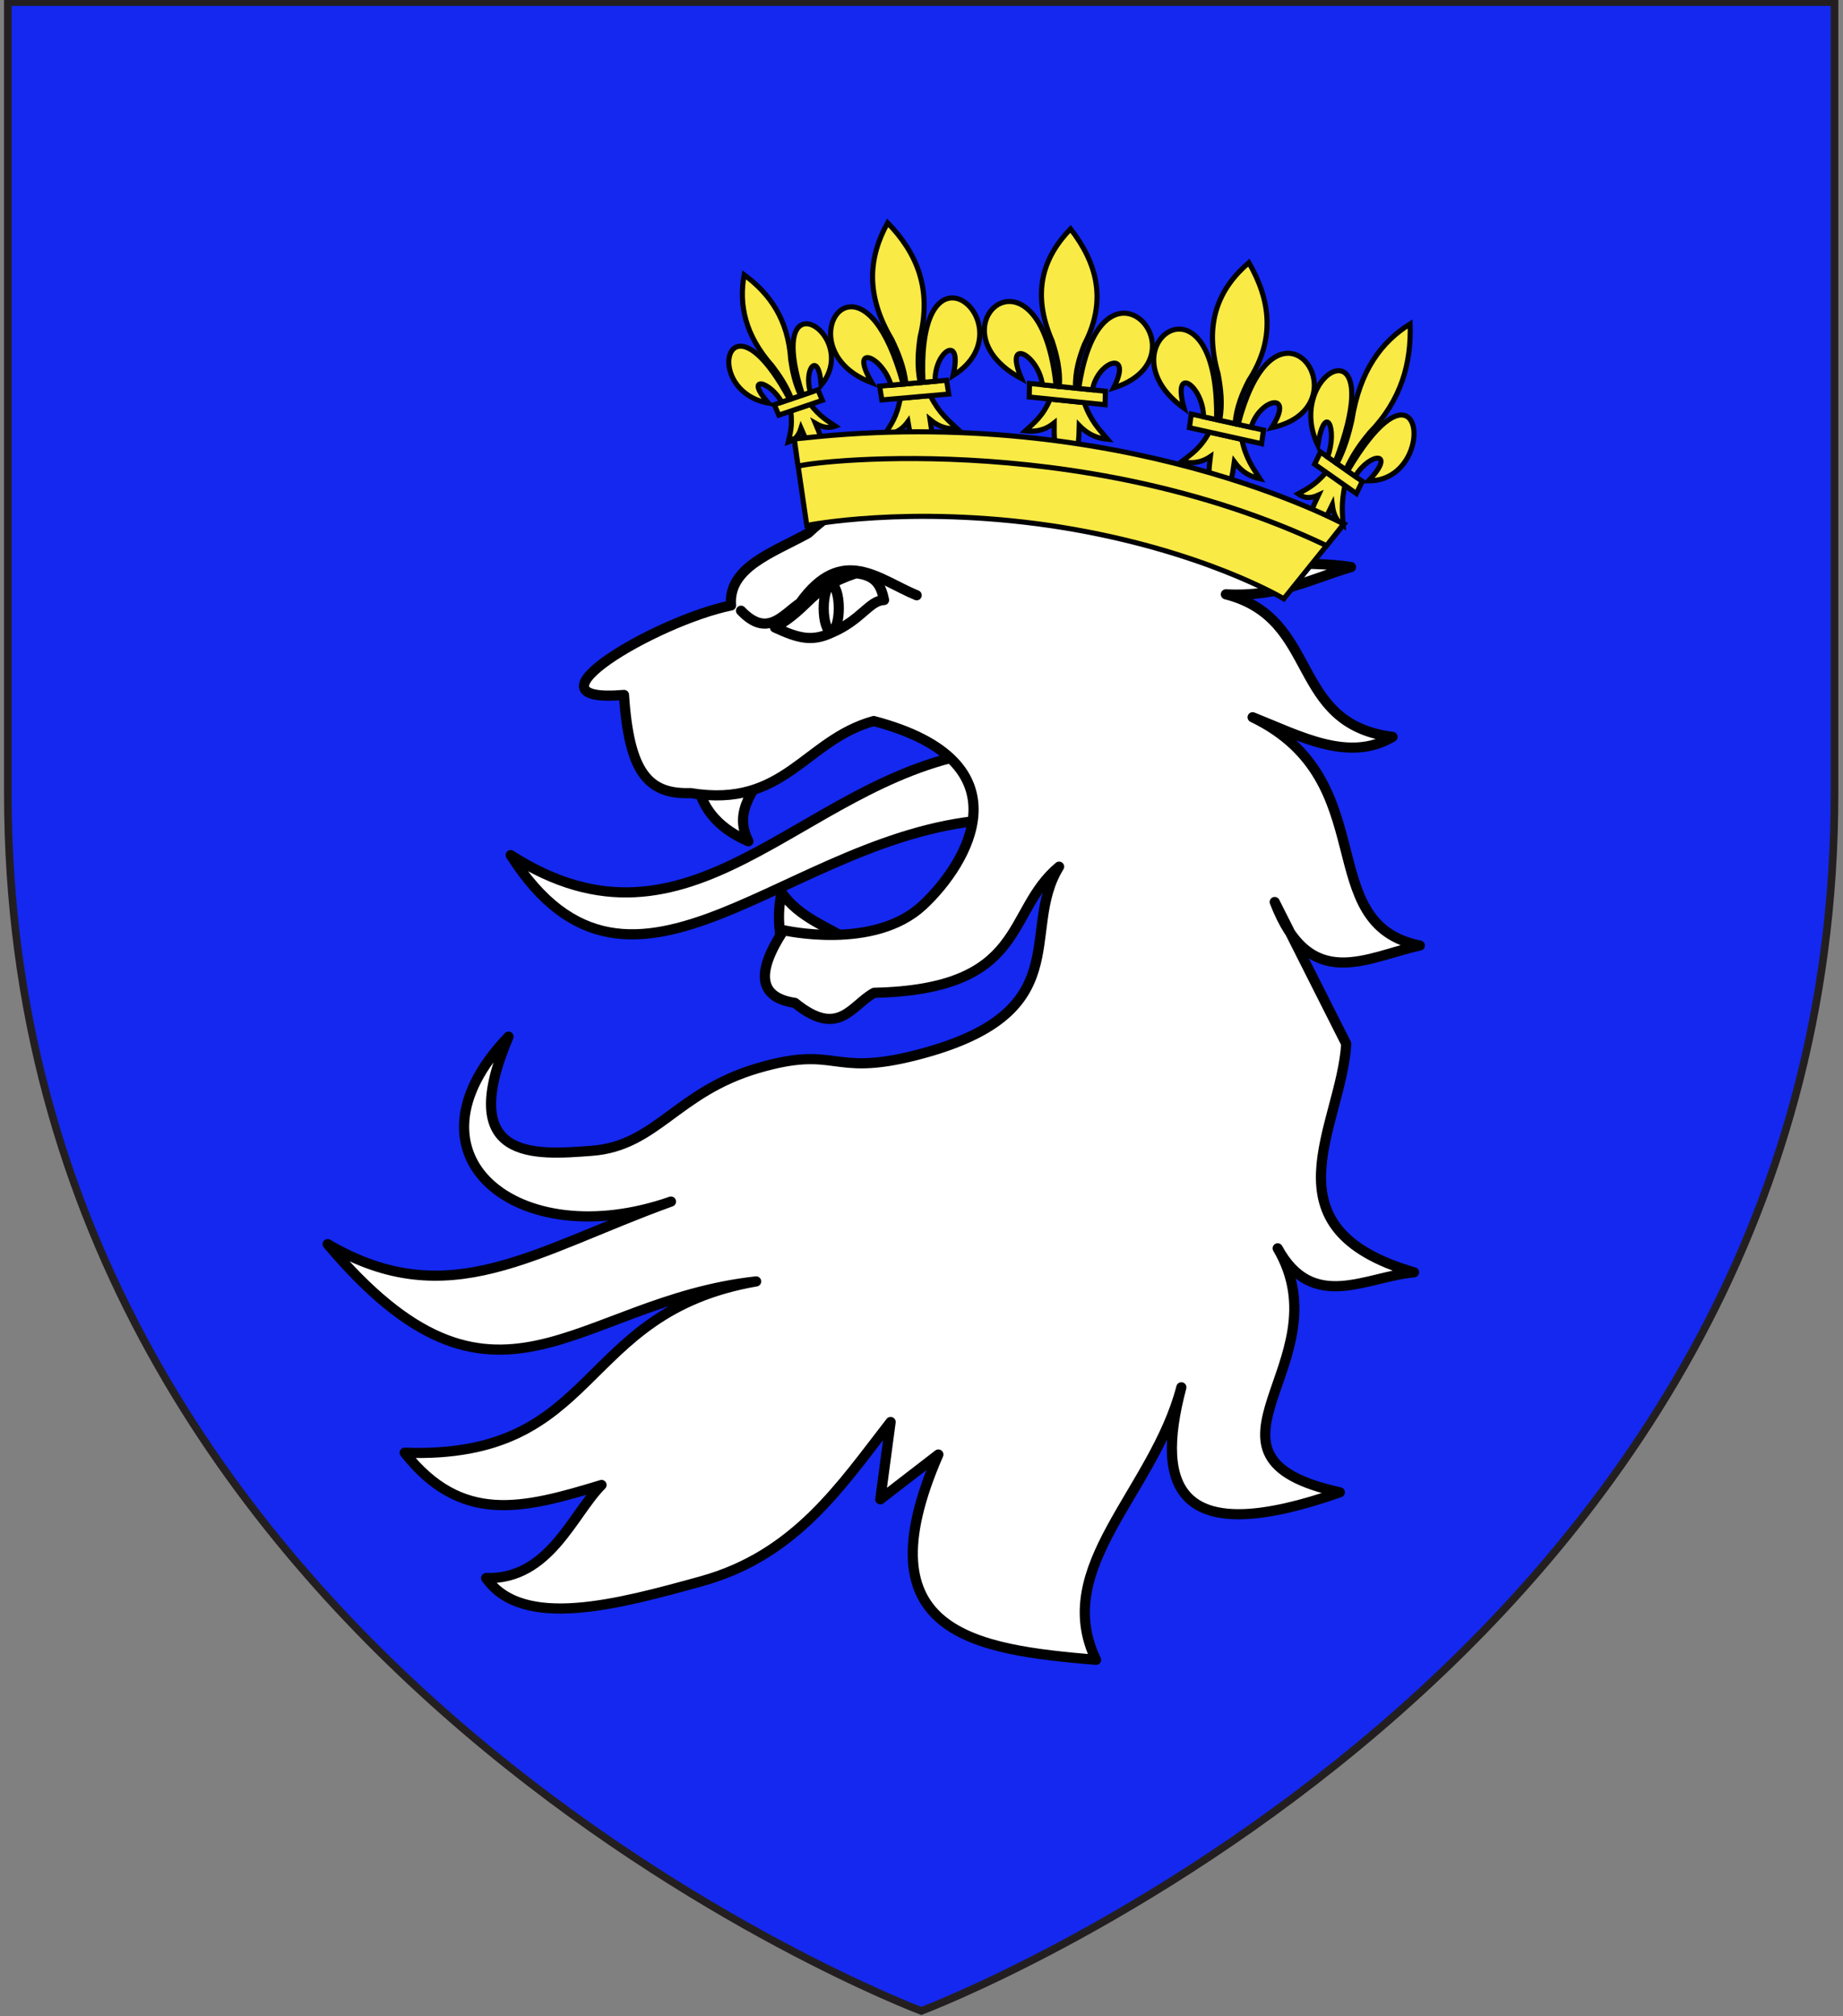
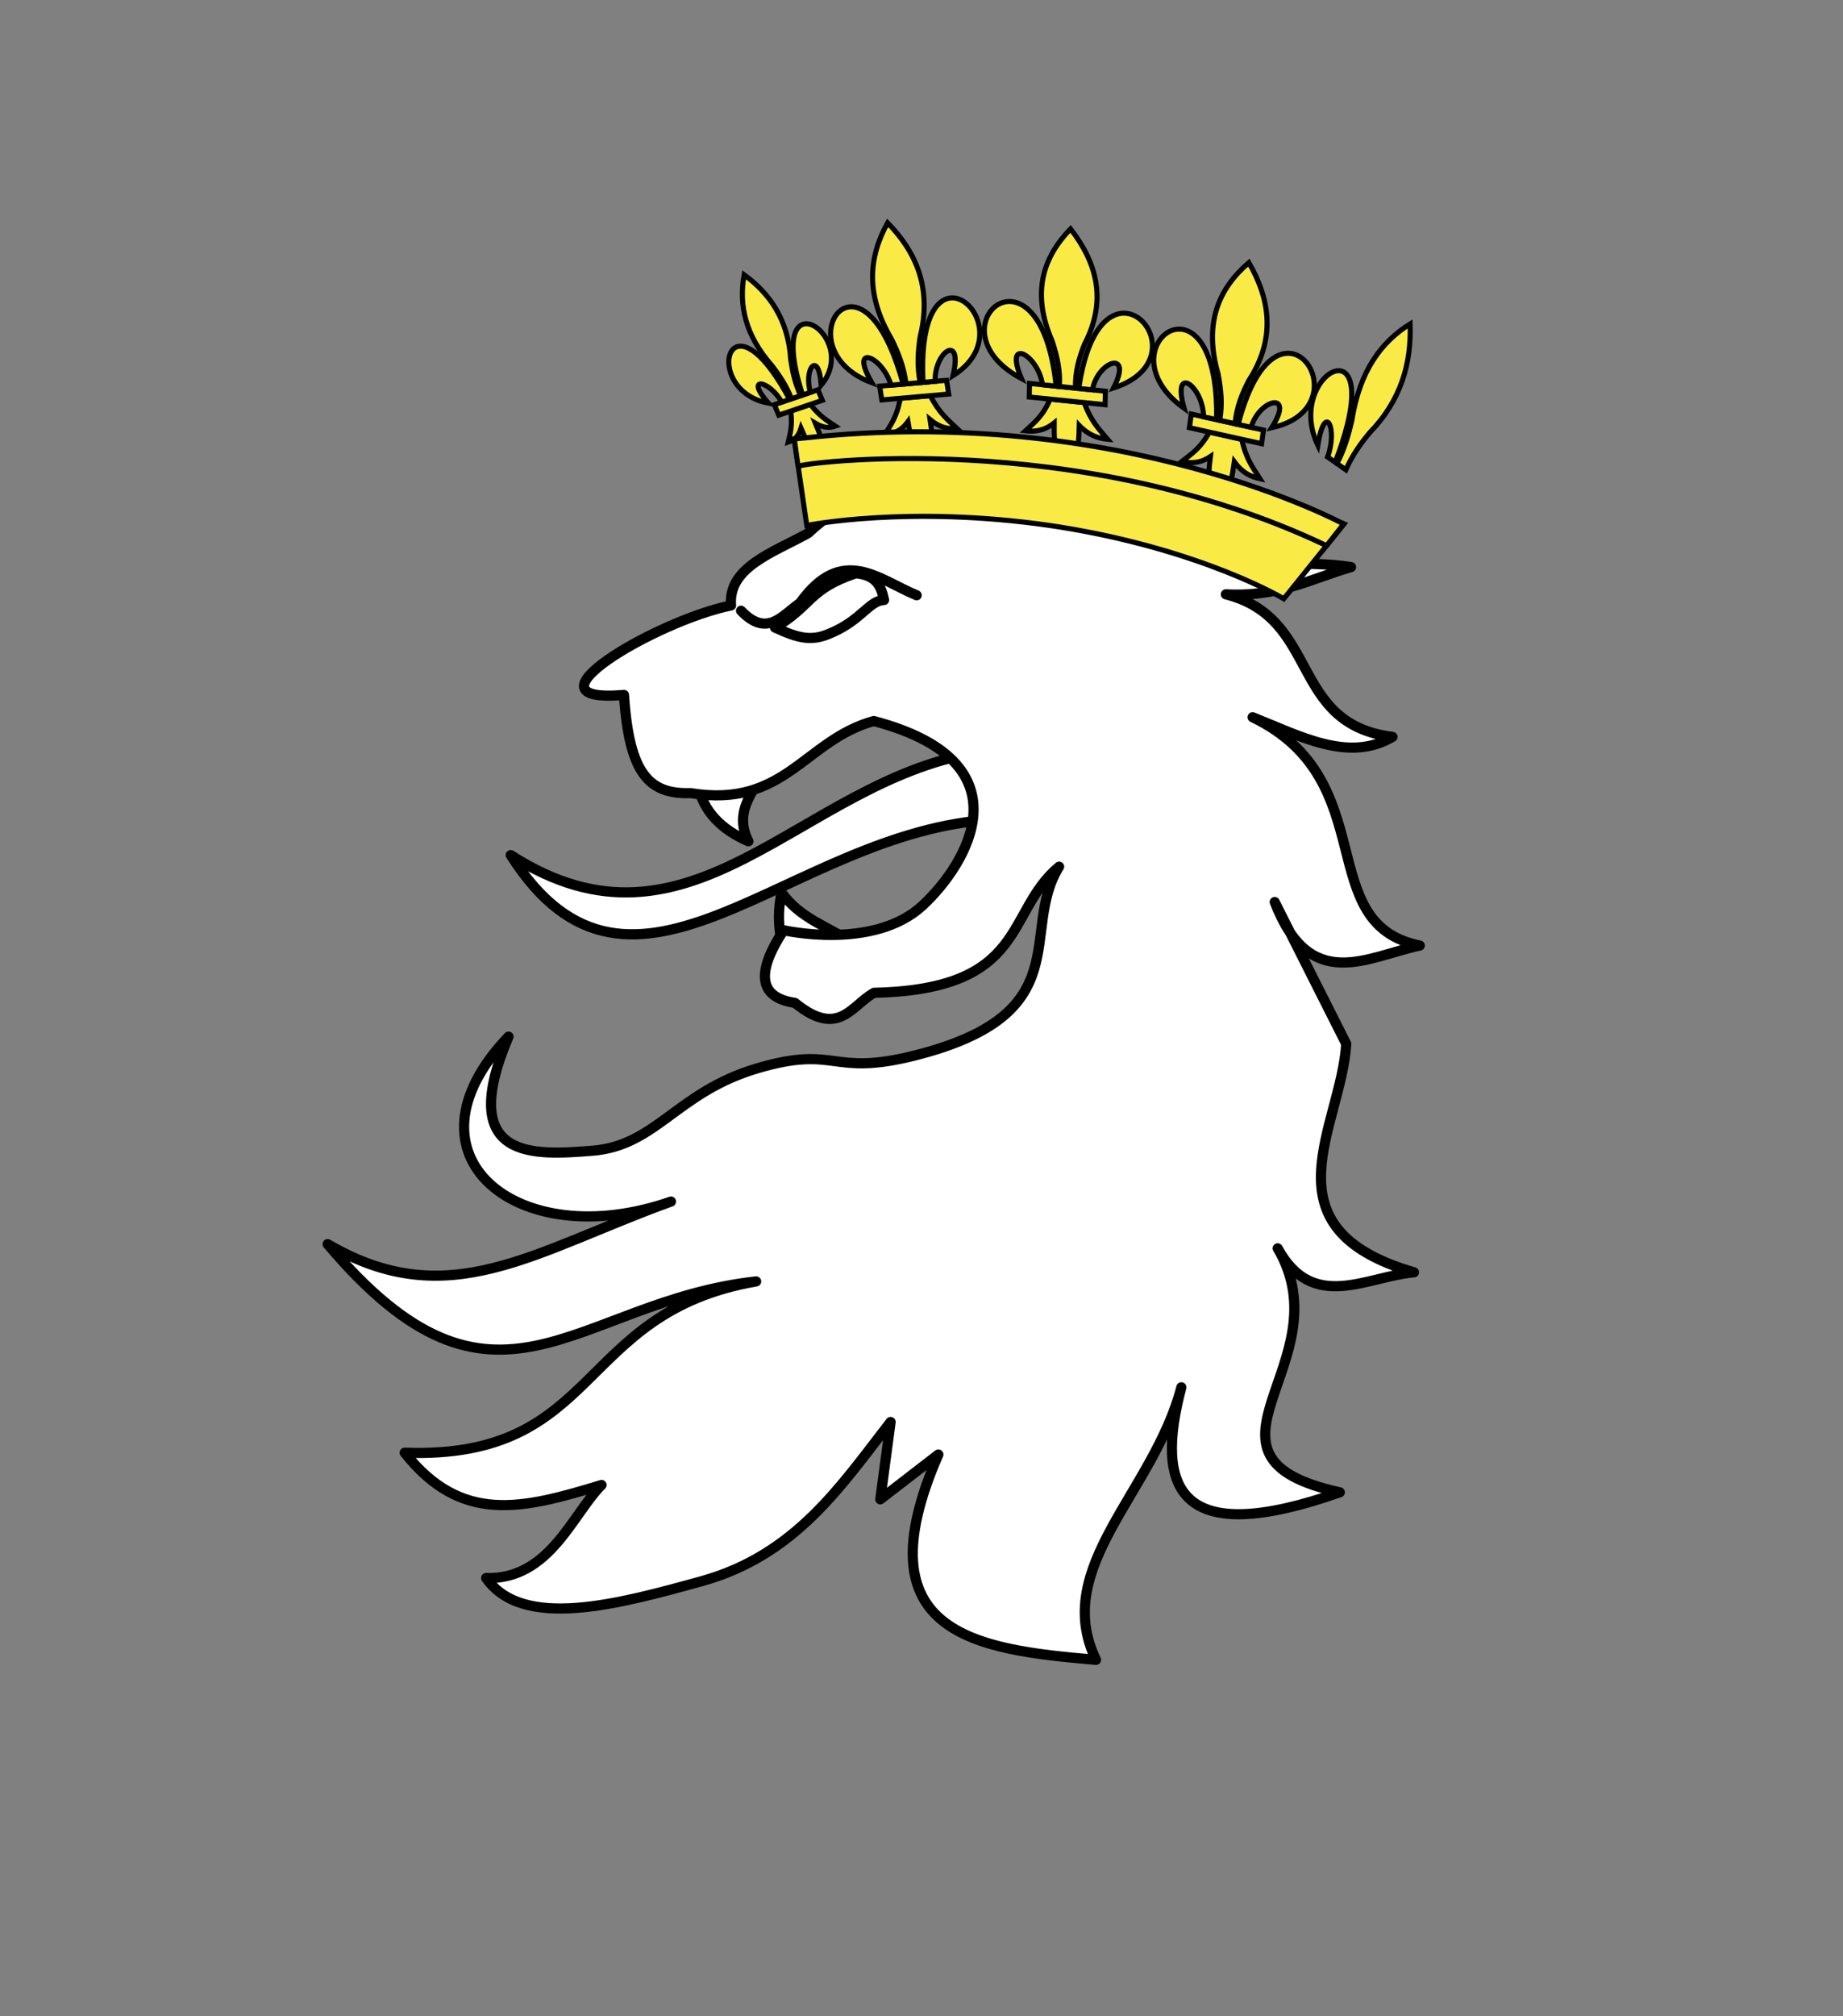
<svg xmlns="http://www.w3.org/2000/svg" version="1.1" id="Layer_1" x="0px" y="0px" width="181.417px" height="198.425px" viewBox="0.917 1.121 181.417 198.425" enable-background="new 0.917 1.121 181.417 198.425" xml:space="preserve">
  <rect x="0.917" y="1.121" width="181.417" height="198.425" fill="#808080" stroke="none" />
-   <path id="path1411_10_" fill="#1428F0" stroke="#231F20" stroke-width="0.75" d="M91.604,199.021c0,0-89.915-33.836-89.915-119.812  c0-85.982,0-77.884,0-77.884H181.5v77.884C181.5,165.185,91.604,199.021,91.604,199.021z" />
  <g>
    <g id="Tete" transform="matrix(0.984,-0.176,0.176,0.984,-23.517,33.088)">
      <path id="Langue" fill="#FFFFFF" stroke="#000000" stroke-linecap="round" stroke-linejoin="round" d="M111.082,62.686    c-17.482-0.132-31.266,16.201-46.705,1.864c8.497,20.765,27.421,2.42,47.424,4.924L111.082,62.686z" />
      <g id="Dents">
        <path id="path2476" fill="#FFFFFF" stroke="#000000" stroke-linecap="round" stroke-linejoin="round" d="M88.911,79.114     c0.348-2.072-0.009-3.542,1.071-6.238c1.329,2.8,3.854,4.072,5.882,5.979" />
        <path id="path2474" fill="#FFFFFF" stroke="#000000" stroke-linecap="round" stroke-linejoin="round" d="M83.728,61.107     c0.122,2.595,1.524,4.628,3.929,6.223c-1.019-3.326,1.701-5.044,3.432-7.188" />
      </g>
      <path id="Contour" fill="#FFFFFF" stroke="#000000" stroke-linecap="round" stroke-linejoin="round" d="M91.375,126.072    l-2.34,7.316l6.406-3.336c-10.697,16.059,0.182,19.537,11.724,22.632c-2.757-9.783,8.541-15.262,12.995-24.932    c-4.439,9.53-2.938,15.599,13.539,12.923c-15.368-6.357,2.754-12.446-1.792-24.721c2.272,6.832,8.095,4.275,12.798,4.688    c-14.02-6.935-4.527-15.367-2.609-23.316l-4.474-14.985c1.816,9.523,8.002,6.909,13.307,6.734    c-10.096-3.982-0.63-16.618-12.246-25.024c4.298,2.665,8.528,6.074,13.218,4.328c-9.84-3.053-4.9-12.718-13.68-16.704    c5.134,1.208,8.587-0.045,12.602-0.471c-4.262-1.513-8.457-1.079-12.808-5.031l-6.405-8.371l-18.852-3.6    c-4.929,0.522-9.715,1.534-13.984,4.309c-3.742,1.273-8.359,1.909-8.712,5.662c-7.528,0.182-22.689,5.82-11.929,6.816    c-0.862,7.664,0.651,10.072,4.75,10.669c8.874,3.14,11.981-3.162,19.006-3.809c14.365,6.65,6.664,15.415,1.569,18.706    c-5.539,3.58-13.927,0.005-13.927,0.005c-3.49,3.688-3.545,6.101-0.164,7.239c3.642,4.238,5.462,1.179,7.85,0.394    c15.018,2.346,14.065-5.588,20.118-9.016c-5.038,5.606-0.485,14.616-17.253,15.797c-8.656,0.611-7.271-2.397-15.504-1.487    c-8.235,0.909-11.131,5.76-17.436,5.125c-5.637-0.568-13.431-1.307-6.124-12.509c-13.109,9.568-2.847,21.336,12.887,18.8    c-14.165,2.425-23.524,7.141-34.018-1.828c12.922,22.363,22.869,9.821,40.891,11.043c-18.054-0.111-18.095,14.601-37.039,10.507    c4.257,7.932,10.393,7.514,18.522,6.539c-3.334,2.343-6.71,8.297-12.796,7.018c2.626,5.717,12.396,4.826,20.825,4.044    C79.875,137.331,85.505,131.349,91.375,126.072z" />
      <path id="Sourcil" fill="#FFFFFF" stroke="#000000" stroke-linecap="round" stroke-linejoin="round" d="M90.939,44.859    c2.067,3.115,3.941,1.133,5.858,0.269c5.077-4.955,8.031-0.892,11.434,1.278" />
      <path id="Oeil" fill="#FFFFFF" stroke="#000000" stroke-linecap="round" stroke-linejoin="round" d="M93.936,47.077    c2.055,1.441,3.307,2.01,5.291,1.508c3.216-0.713,4.295-2.493,5.76-2.284c-0.046-1.281-0.231-2.512-2.268-3.081    C97.83,43.938,97.939,45.595,93.936,47.077z" />
-       <ellipse id="Pupille" transform="matrix(-0.984 -0.176 0.176 -0.984 189.676 109.164)" fill="none" stroke="#000000" cx="99.672" cy="46.182" rx="0.744" ry="2.303" />
    </g>
    <g id="Couronne">
      <path id="path5493" fill="#F9EA45" stroke="#010202" stroke-width="0.5" d="M78.756,41.573c0.186,1.507-0.067,2.229-0.255,3.064    c0.535-0.178,1.001-0.508,1.263-1.372c0.898,2.083,1.407,2.729,2.195,3.265c0.2-0.85,0.116-1.659-0.773-3.749    c0.838,0.488,1.429,0.459,1.961,0.273c-0.76-0.513-1.485-0.9-2.463-2.136L78.756,41.573z" />
      <polygon id="rect5495" fill="#F9EA45" stroke="#010202" stroke-width="0.5" points="77.138,40.945 81.428,39.483 81.866,40.517     77.576,41.976   " />
      <path id="path5497" fill="#F9EA45" stroke="#010202" stroke-width="0.5" d="M74.167,28.164c-0.524,2.936,0.062,5.914,2.762,8.969    c0.727,0.958,1.412,1.973,1.896,3.234l0.91-0.309c-0.573-1.233-0.816-2.397-0.983-3.547    C78.505,32.617,76.736,30.044,74.167,28.164z" />
      <path id="path5499" fill="#F9EA45" stroke="#010202" stroke-width="0.5" d="M73.433,35.256c-1.535,0.586-0.943,4.783,3.119,5.542    c-2.398-2.74,0.094-2.271,1.318-0.104l0.775-0.265C76.271,35.989,74.415,34.879,73.433,35.256z" />
      <path id="path5501" fill="#F9EA45" stroke="#010202" stroke-width="0.5" d="M79.919,33.047c-0.977,0.363-1.489,2.309,0,6.949    l0.773-0.264c-0.694-2.349,0.824-4.188,1.06-0.708C84.259,36,81.491,32.457,79.919,33.047z" />
      <path id="path5503" fill="#F9EA45" stroke="#010202" stroke-width="0.5" d="M104.288,40.396c-0.726,1.708-1.589,2.338-2.435,3.125    c0.926,0.1,1.854,0,2.83-0.778c-0.039,2.704,0.301,3.667,1.146,4.662c0.869-0.792,1.28-1.704,1.329-4.408    c0.941,0.973,1.857,1.261,2.785,1.353c-0.811-0.958-1.644-1.765-2.297-3.609L104.288,40.396z" />
      <polygon id="rect5505" fill="#F9EA45" stroke="#010202" stroke-width="0.5" points="102.256,38.857 109.727,39.62 109.697,40.95     102.23,40.19   " />
      <path id="path5507" fill="#F9EA45" stroke="#010202" stroke-width="0.5" d="M106.297,23.645    c-2.749,2.843-3.859,6.326-1.809,11.042c0.461,1.414,0.818,2.863,0.707,4.468l1.588,0.165c-0.049-1.622,0.363-2.996,0.879-4.31    C109.891,30.729,108.925,27.037,106.297,23.645z" />
      <path id="path5509" fill="#F9EA45" stroke="#010202" stroke-width="0.5" d="M100.443,30.797c-2.709-0.207-4.618,4.58,1.027,7.587    c-1.805-4.217,1.655-2.369,2.059,0.6l1.352,0.139C104.254,33.112,102.184,30.928,100.443,30.797z" />
      <path id="path5511" fill="#F9EA45" stroke="#010202" stroke-width="0.5" d="M111.741,31.952c-1.718-0.143-3.796,1.654-4.64,7.398    l1.35,0.136c0.517-2.873,4.037-4.008,2.078-0.181C116.341,37.443,114.514,32.177,111.741,31.952z" />
      <path id="path5513" fill="#F9EA45" stroke="#010202" stroke-width="0.5" d="M89.534,40.319c-0.323,1.85-0.958,2.643-1.547,3.589    c0.816-0.065,1.601-0.335,2.303-1.295c0.447,2.737,0.909,3.644,1.817,4.497c0.607-0.959,0.804-1.949,0.366-4.692    c0.983,0.814,1.825,0.938,2.643,0.864c-0.867-0.819-1.731-1.479-2.624-3.225L89.534,40.319z" />
      <polygon id="rect5515" fill="#F9EA45" stroke="#010202" stroke-width="0.5" points="87.507,39.125 94.091,38.548 94.305,39.899     87.72,40.478   " />
      <path id="path5517" fill="#F9EA45" stroke="#010202" stroke-width="0.5" d="M88.291,23.05c-1.871,3.363-2.207,7.081,0.398,11.465    c0.65,1.345,1.22,2.744,1.407,4.383l1.399-0.122c-0.329-1.627-0.216-3.088-0.005-4.507C92.654,29.553,91.165,25.996,88.291,23.05z    " />
      <path id="path5519" fill="#F9EA45" stroke="#010202" stroke-width="0.5" d="M84.509,31.324c-2.381,0.278-3.175,5.453,2.233,7.469    c-2.304-3.926,1.01-2.689,1.887,0.235l1.19-0.105C88.208,32.972,86.034,31.142,84.509,31.324z" />
      <path id="path5521" fill="#F9EA45" stroke="#010202" stroke-width="0.5" d="M94.467,30.448c-1.508,0.172-2.982,2.358-2.691,8.304    l1.188-0.106c-0.065-2.994,2.774-4.773,1.763-0.555C99.415,35.159,96.898,30.177,94.467,30.448z" />
-       <path id="path5523" fill="#F9EA45" stroke="#010202" stroke-width="0.5" d="M131.456,47.6c-1.153,1.331-1.931,1.649-2.763,2.118    c0.508,0.364,1.099,0.541,2.007,0.125c-1.163,2.442-1.368,3.415-1.292,4.564c0.854-0.464,1.479-1.169,2.652-3.608    c0.146,1.159,0.568,1.69,1.082,2.045c-0.076-1.107-0.23-2.083,0.157-3.948L131.456,47.6z" />
-       <polygon id="rect5525" fill="#F9EA45" stroke="#010202" stroke-width="0.5" points="130.904,45.603 135.016,48.491     134.434,49.693 130.322,46.803   " />
      <path id="path5527" fill="#F9EA45" stroke="#010202" stroke-width="0.5" d="M139.723,32.997c-2.832,1.766-4.959,4.599-5.734,9.481    c-0.323,1.418-0.725,2.837-1.469,4.261l0.877,0.615c0.656-1.483,1.479-2.608,2.34-3.648    C138.863,40.479,139.852,36.845,139.723,32.997z" />
      <path id="path5529" fill="#F9EA45" stroke="#010202" stroke-width="0.5" d="M133.229,37.759c-1.521-0.985-4.676,2.797-2.595,7.182    c0.707-4.354,1.984-1.658,0.968,1.154l0.746,0.52C134.516,40.979,134.206,38.393,133.229,37.759z" />
-       <path id="path5531" fill="#F9EA45" stroke="#010202" stroke-width="0.5" d="M139.447,42.127c-0.961-0.631-2.95,0.388-5.879,5.345    l0.742,0.524c1.521-2.454,4.09-2.447,1.312,0.449C139.857,48.462,140.995,43.151,139.447,42.127z" />
      <path id="path5533" fill="#F9EA45" stroke="#010202" stroke-width="0.5" d="M119.957,43.645c-0.896,1.642-1.805,2.184-2.708,2.889    c0.88,0.199,1.785,0.201,2.813-0.483c-0.351,2.728-0.135,3.729,0.56,4.824c0.929-0.705,1.433-1.576,1.798-4.3    c0.79,1.083,1.641,1.471,2.521,1.662c-0.668-1.053-1.379-1.954-1.791-3.882L119.957,43.645z" />
      <polygon id="rect5535" fill="#F9EA45" stroke="#010202" stroke-width="0.5" points="118.18,41.869 125.287,43.445 125.105,44.787     117.999,43.211   " />
      <path id="path5537" fill="#F9EA45" stroke="#010202" stroke-width="0.5" d="M123.848,26.964    c-2.984,2.569-4.451,5.964-3.031,10.938c0.281,1.479,0.455,2.978,0.162,4.583l1.51,0.336c0.145-1.641,0.703-2.979,1.354-4.251    C126.484,34.498,125.984,30.667,123.848,26.964z" />
      <path id="path5539" fill="#F9EA45" stroke="#010202" stroke-width="0.5" d="M117.374,33.546c-2.59-0.499-4.985,4.123,0.103,7.759    c-1.244-4.44,1.873-2.208,1.916,0.832l1.285,0.283C120.775,36.293,119.034,33.869,117.374,33.546z" />
      <path id="path5541" fill="#F9EA45" stroke="#010202" stroke-width="0.5" d="M128.124,35.928c-1.64-0.328-3.851,1.26-5.334,6.962    l1.28,0.283c0.836-2.842,4.361-3.607,2.025,0.043C131.915,41.959,130.768,36.455,128.124,35.928z" />
      <path id="path5543" fill="#F9EA45" stroke="#010202" stroke-width="0.5" d="M83.806,45.029c0.294,0.291-1.186-0.058-4.709-0.672    l1.237,8.476c0,0,10.006-2.036,24.068,0.024c0.1,0.017,0.195,0.029,0.293,0.045c0.205,0.029,0.404,0.062,0.604,0.093    c14.011,2.252,21.99,7.052,21.99,7.052l5.933-7.376c-1.654-0.747-22.765-5.47-22.339-5.583L83.806,45.029z" />
      <path id="path5545" fill="#F9EA45" stroke="#010202" stroke-width="0.5" d="M133.18,52.688c0,0-21.881-11.88-53.202-8.453    c-0.582,0.043-1.053,0.111-0.865,0.141l0.367,2.653c0.009-0.354,27.415-3.914,52.019,7.793    C133.131,52.743,133.18,52.688,133.18,52.688z" />
    </g>
  </g>
</svg>